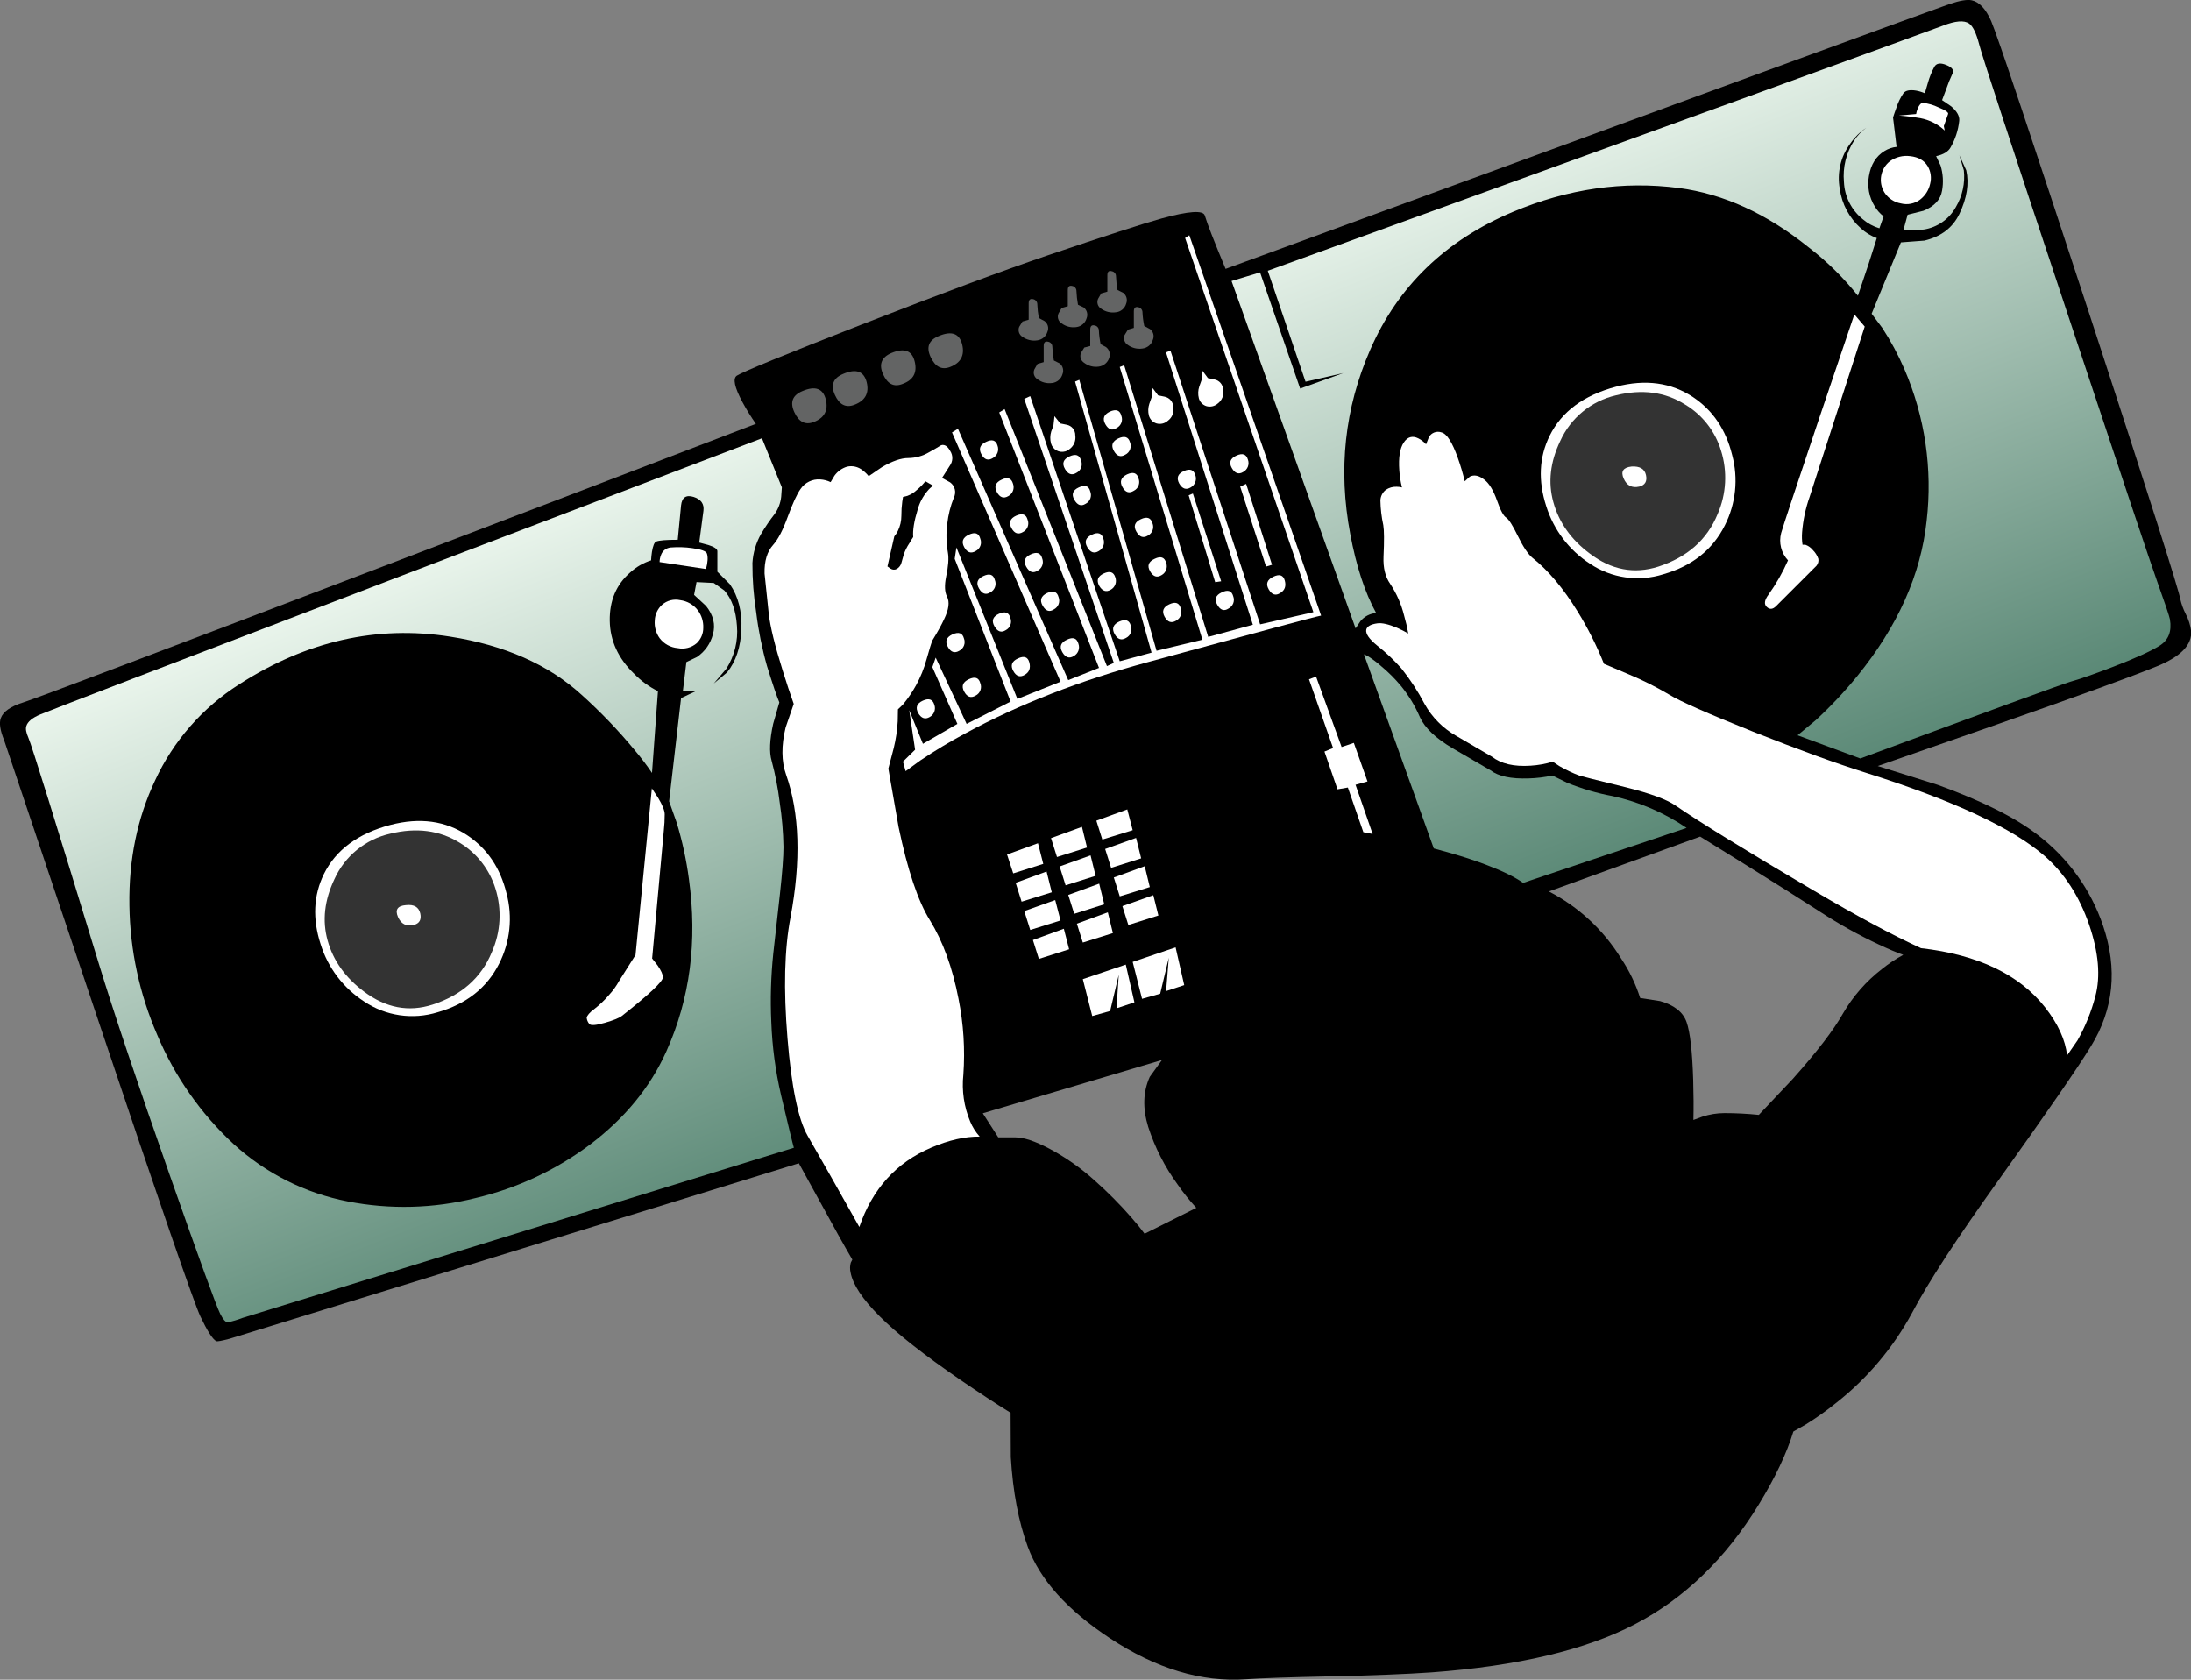
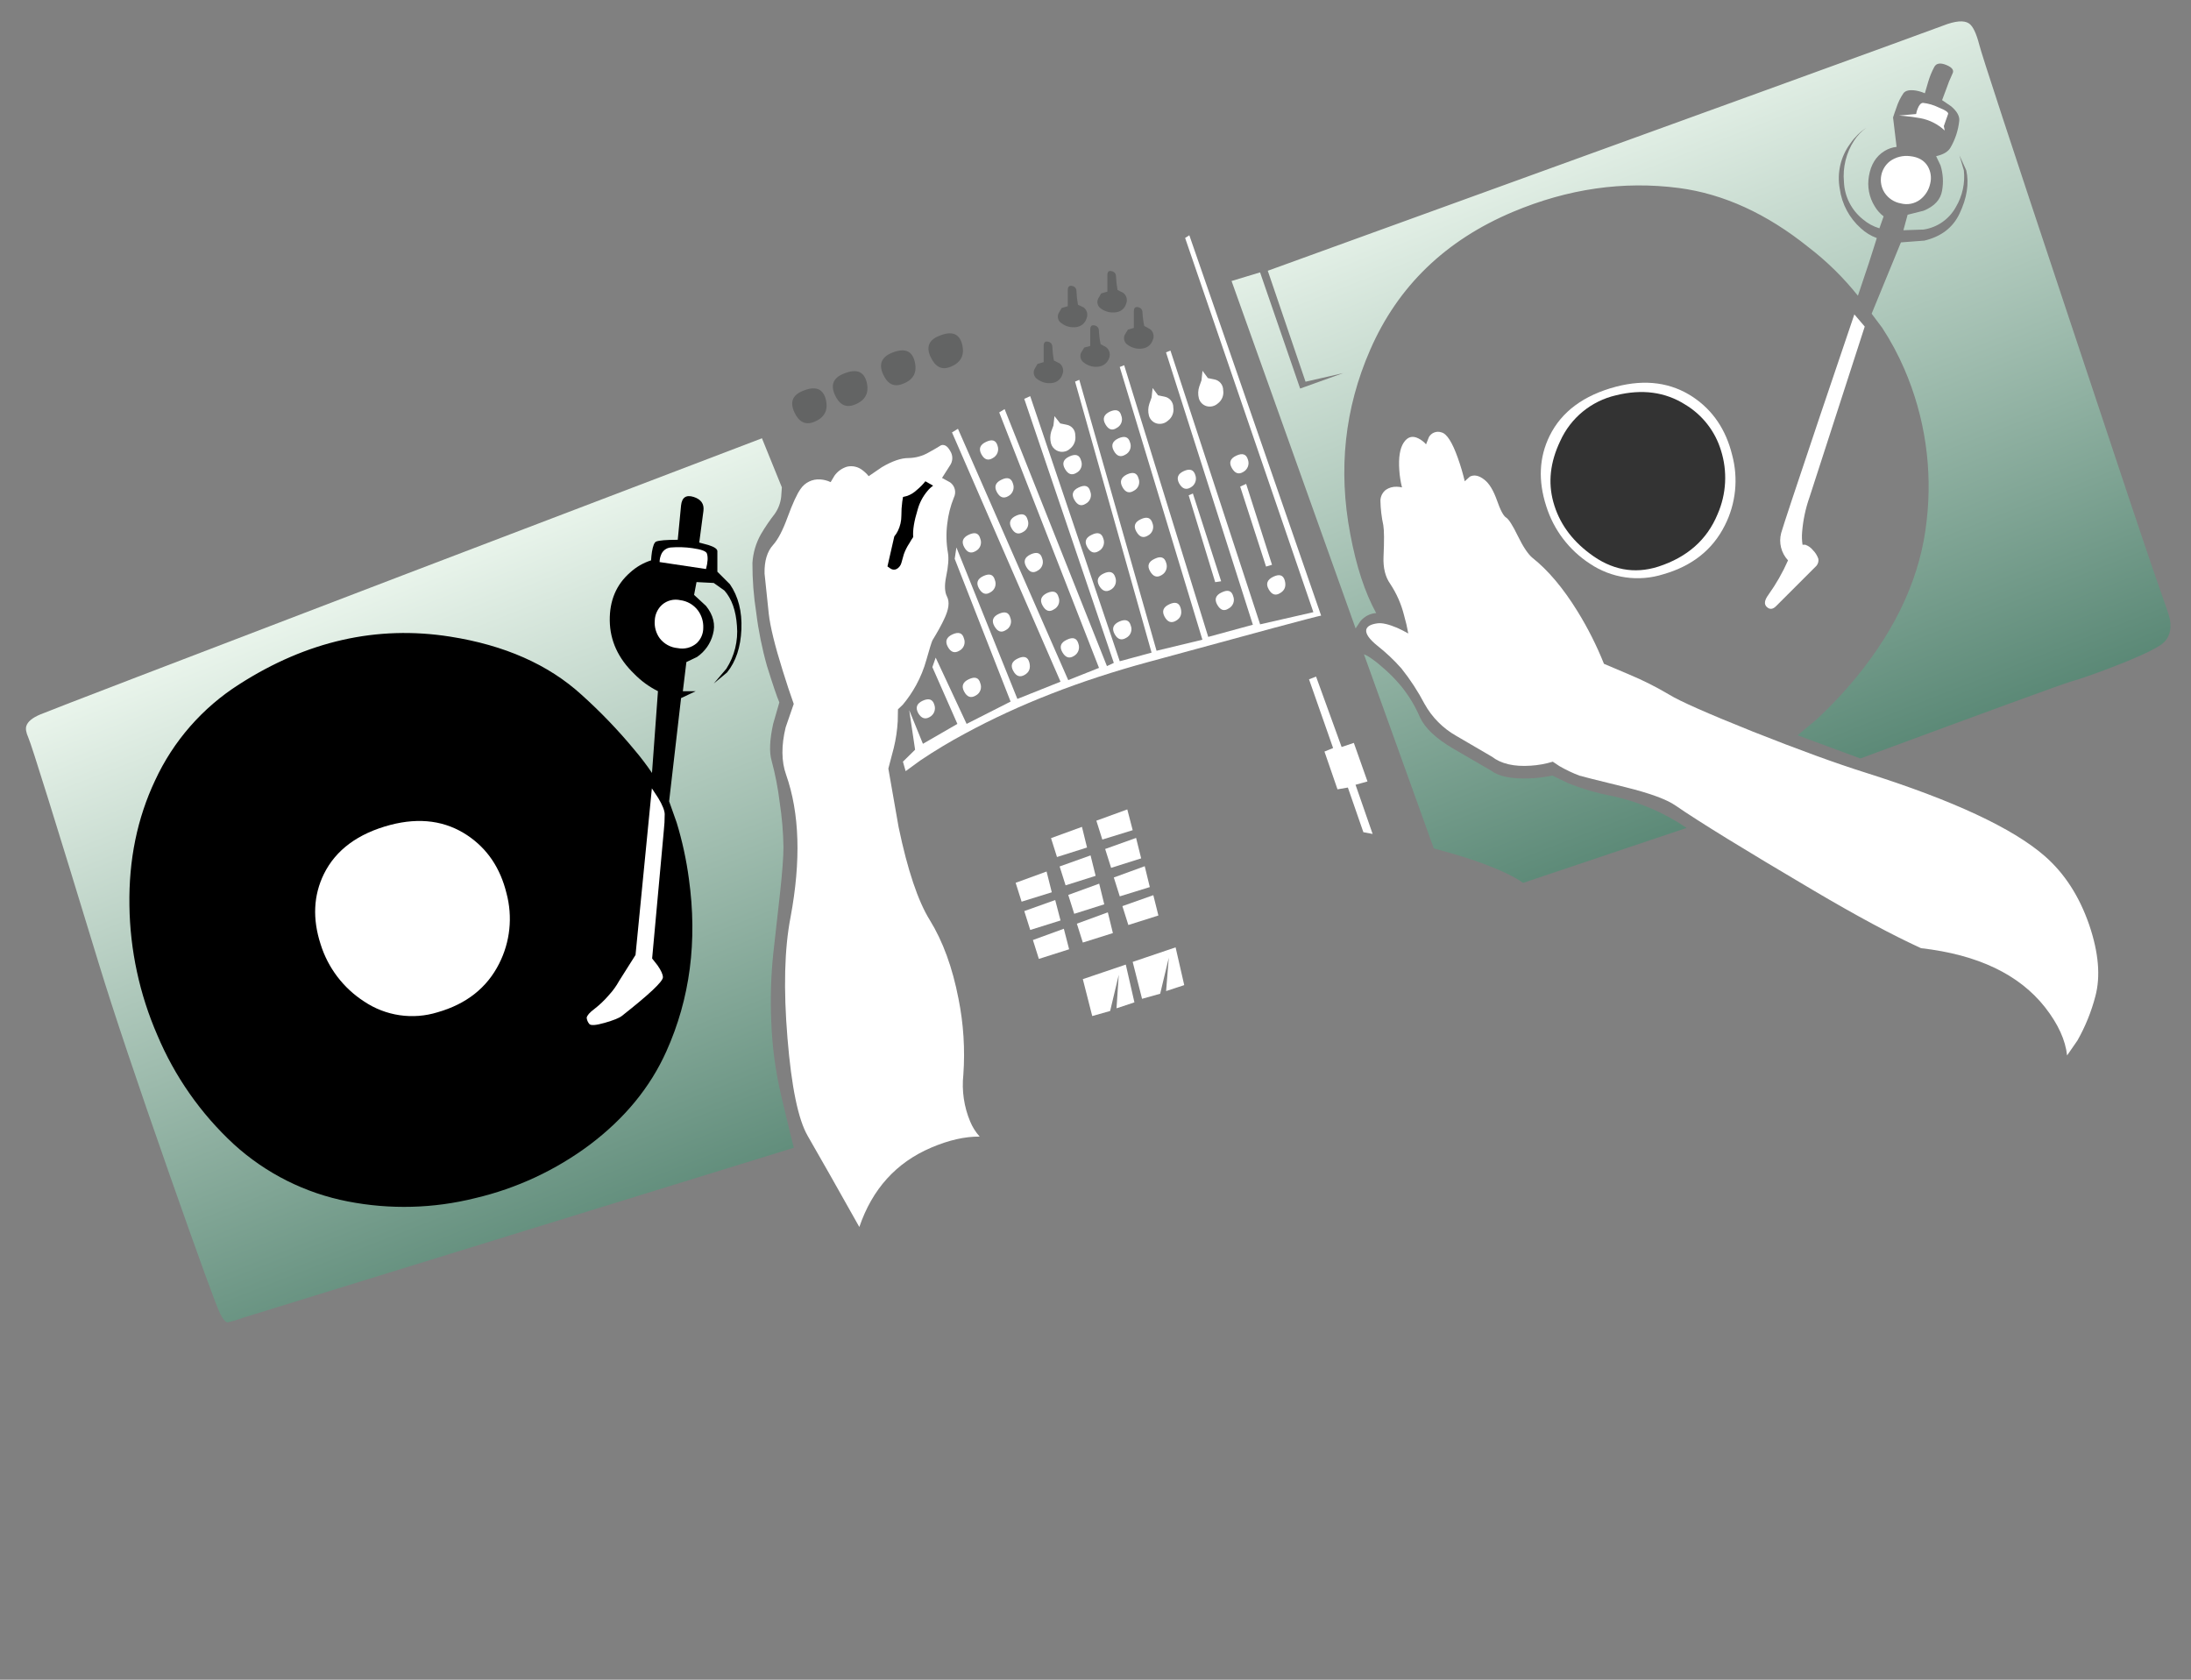
<svg xmlns="http://www.w3.org/2000/svg" version="1.0" id="Layer_1" x="0px" y="0px" viewBox="0 0 812.42 622.85" enable-background="new 0 0 812.42 622.85" xml:space="preserve">
  <rect x="0" y="0" width="812.42" height="622.85" fill="#808080" stroke="none" />
  <title>danceparty_0007</title>
-   <path d="M446.75,79.95c-0.547-2.073-5.9-1.717-16.06,1.07c-6.887,1.913-20.887,6.447-42,13.6c-16.607,5.627-39.823,14.26-69.65,25.9  c-28.353,11.093-43.623,17.35-45.81,18.77c-1.587,1.04-0.877,4.347,2.13,9.92c1.483,2.744,3.126,5.398,4.92,7.95  c-43.593,16.72-87.593,33.547-132,50.48c-88.853,33.913-135.42,51.527-139.7,52.84c-4.667,1.473-7.427,3.413-8.28,5.82  c-0.667,1.8-0.257,4.53,1.23,8.19c0.167,0.44,11.887,35.323,35.16,104.65c22.78,67.853,35.317,104.187,37.61,109  c2.567,5.407,4.533,8.467,5.9,9.18c0.38,0.167,2.02-0.133,4.92-0.9l211.09-65.07l7.7,14c5.08,9.333,9.123,16.573,12.13,21.72  l-0.57,1.15c-0.332,1.177-0.36,2.419-0.08,3.61c0.82,4.48,4.427,9.917,10.82,16.31c6.393,6.393,16.393,14.26,30,23.6  c6.827,4.667,13,8.71,18.52,12.13l0.08,16.47c0.767,12.84,2.87,23.93,6.31,33.27c4.48,12.127,14.613,23.407,30.4,33.84  c17.207,11.333,34.06,16.413,50.56,15.24c5.08-0.38,15.46-0.737,31.14-1.07s28.217-0.827,37.61-1.48  c31.907-2.347,57.037-8.3,75.39-17.86s33.65-24.337,45.89-44.33c6.12-10,10.41-19.04,12.87-27.12l4.59-2.62  c3.977-2.468,7.794-5.183,11.43-8.13c11.502-9.067,21.03-20.389,28-33.27c5.9-11.2,16.637-27.67,32.21-49.41  c18-25.187,29.363-41.657,34.09-49.41c8.467-13.767,9.97-28.68,4.51-44.74c-4.537-13.4-12.987-25.132-24.26-33.68  c-8.247-6.393-20.58-12.567-37-18.52l-22.29-7l43.92-15.32c31.033-10.873,50.947-18.113,59.74-21.72  c8.793-3.607,12.973-7.977,12.54-13.11c-0.298-2.178-0.974-4.286-2-6.23c-0.894-1.739-1.566-3.583-2-5.49  c-0.493-3.28-11.747-38.57-33.76-105.87c-22-67.087-34.127-103.253-36.38-108.5c-2-4.533-4.403-7.1-7.21-7.7  c-1.647-0.367-4.35,0.08-8.11,1.34S629.723,35.46,454.45,99.7C450.19,89.487,447.623,82.903,446.75,79.95 M430.85,393.07l-4.51,6.23  c-2.513,5.52-2.703,11.72-0.57,18.6c2.466,7.599,6.118,14.761,10.82,21.22c2.129,3.081,4.468,6.011,7,8.77l-19.18,9.59  c-1.147-1.587-2.787-3.607-4.92-6.06c-4.241-4.845-8.783-9.417-13.6-13.69c-5.096-4.605-10.739-8.568-16.8-11.8  c-5.3-2.787-9.48-4.18-12.54-4.18h-6.39l-5.74-8.93l66.38-19.75 M630.42,310.22l16.14,10c12.127,7.54,21.633,13.54,28.52,18  c6.896,4.495,14.097,8.504,21.55,12c3.713,1.747,6.747,3.03,9.1,3.85c-2.826,1.525-5.504,3.309-8,5.33  c-5.789,4.491-10.658,10.056-14.34,16.39c-3.44,6.12-9.667,14.233-18.68,24.34l-12.54,13.28c-4.246-0.438-8.512-0.658-12.78-0.66  c-2.755,0.012-5.491,0.454-8.11,1.31l-3.36,1.23c0.107-4.533,0.08-9.477-0.08-14.83c-0.327-10.6-1.147-17.757-2.46-21.47  c-1.313-3.713-4.59-6.307-9.83-7.78l-7.38-1.15c-1.665-5.23-4.066-10.196-7.13-14.75c-6.495-10.519-15.728-19.074-26.71-24.75  L630.42,310.22z" />
  <path fill="#FFFFFF" d="M336.78,169.85c-2.667,0-5.917,1.12-9.75,3.36l-4.92,3.36c-0.668-0.83-1.437-1.572-2.29-2.21  c-1.613-1.289-3.727-1.772-5.74-1.31c-1.888,0.568-3.532,1.751-4.67,3.36l-1.41,2.37c-1.206-0.582-2.514-0.922-3.85-1  c-2.886-0.221-5.668,1.123-7.29,3.52c-1.333,1.86-2.943,5.357-4.83,10.49c-1.747,4.807-3.523,8.22-5.33,10.24  c-2.24,2.46-3.307,6.01-3.2,10.65c0,0.167,0.52,5.137,1.56,14.91c0.547,4.807,2.267,11.827,5.16,21.06  c1.42,4.587,2.787,8.71,4.1,12.37l-3,8.69c-1.64,6.773-1.587,12.62,0.16,17.54c5.027,14.26,5.573,31.907,1.64,52.94  c-2.253,11.653-2.627,26.59-1.12,44.81c1.473,18,3.96,30.047,7.46,36.14c4.667,8.087,11.06,19.367,19.18,33.84  c4.807-14.093,13.683-23.9,26.63-29.42c6.5-2.787,12.5-4.153,18-4.1c-1.485-1.641-2.676-3.525-3.52-5.57  c-2.301-5.482-3.175-11.458-2.54-17.37c0.672-9.435,0.067-18.917-1.8-28.19c-2.24-11.58-5.79-21.303-10.65-29.17  c-4.373-7.047-8.223-18.52-11.55-34.42L329.4,285l2-7.62c0.796-3.254,1.291-6.575,1.48-9.92l0.08-4.43l1.8-1.72  c1.869-2.239,3.517-4.653,4.92-7.21c1.652-3.008,2.944-6.2,3.85-9.51c1.093-3.88,1.83-6.257,2.21-7.13c2-3.28,3.447-5.903,4.34-7.87  c1.747-3.607,2.103-6.393,1.07-8.36c-0.873-1.693-0.983-4.153-0.33-7.38c0.82-3.88,1.04-6.857,0.66-8.93  c-0.611-3.518-0.695-7.107-0.25-10.65c0.372-3.347,1.2-6.627,2.46-9.75c0.994-1.968,0.403-4.367-1.39-5.65l-3-1.64l2.87-4.51  c1.196-1.617,1.259-3.806,0.16-5.49c-0.987-1.8-2.107-2.51-3.36-2.13c-1.693,1.04-3.197,1.913-4.51,2.62  C342.132,169.094,339.483,169.829,336.78,169.85z" />
  <path fill="#FFFFFF" d="M540.58,169.85c-2.073-5.847-4.093-9.017-6.06-9.51c-1.768-0.641-3.74,0.086-4.67,1.72l-1.07,2.7  c-0.804-0.916-1.779-1.666-2.87-2.21c-2.187-1.093-3.99-0.573-5.41,1.56c-1.42,2.133-1.967,5.547-1.64,10.24  c0.139,2.156,0.474,4.295,1,6.39c-0.653-0.169-1.325-0.254-2-0.25c-1.422-0.058-2.826,0.345-4,1.15c-1.216,0.949-1.948,2.389-2,3.93  c0.053,3.088,0.411,6.163,1.07,9.18c0.327,1.913,0.353,5.82,0.08,11.72c-0.167,4.1,0.653,7.433,2.46,10  c2.38,3.582,4.125,7.546,5.16,11.72c0.642,2.21,1.162,4.453,1.56,6.72c-1.353-0.787-2.748-1.498-4.18-2.13  c-3.167-1.333-5.597-1.88-7.29-1.64c-2.407,0.327-3.773,1.09-4.1,2.29c-0.327,1.527,1.04,3.527,4.1,6  c3.225,2.539,6.214,5.364,8.93,8.44c3.28,4.113,6.16,8.529,8.6,13.19c2.748,4.936,6.803,9.019,11.72,11.8  c2.953,1.747,7.35,4.313,13.19,7.7c3.44,2.667,8.247,3.787,14.42,3.36c2.779-0.169,5.528-0.666,8.19-1.48l2.46,1.64  c2.363,1.366,4.831,2.543,7.38,3.52c0.44,0.167,6.203,1.613,17.29,4.34c9.013,2.24,15.16,4.507,18.44,6.8  c8.633,5.953,25.543,16.36,50.73,31.22c16.173,9.56,29.587,16.77,40.24,21.63c21.087,2.407,36.437,9.74,46.05,22  c4.807,6.173,7.51,12.1,8.11,17.78l3.85-5.57c2.915-5.152,5.147-10.662,6.64-16.39c1.967-7.373,1.203-16.197-2.29-26.47  c-3.66-10.6-9.15-19.097-16.47-25.49c-11.907-10.38-34.003-20.677-66.29-30.89c-11.02-3.46-24.99-8.547-41.91-15.26  c-16.773-6.72-27.107-11.283-31-13.69c-4.817-2.862-9.829-5.382-15-7.54l-9.26-3.93c-2.703-6.774-5.992-13.298-9.83-19.5  c-5.3-8.58-10.843-15.163-16.63-19.75c-1.64-1.333-3.47-4.063-5.49-8.19c-1.913-3.933-3.36-6.2-4.34-6.8s-2.1-2.703-3.36-6.31  c-1.333-3.767-2.89-6.333-4.67-7.7c-2-1.587-3.803-1.97-5.41-1.15l-1.88,1.72C542.435,175.546,541.583,172.672,540.58,169.85z" />
  <linearGradient id="SVGID_1_" gradientUnits="userSpaceOnUse" x1="1161.443" y1="586.232" x2="1224.243" y2="746.682" gradientTransform="matrix(1.64 0 0 1.64 -1319.68 -921.82)">
    <stop offset="0" style="stop-color:#EAF5EC" />
    <stop offset="1" style="stop-color:#52826F" />
  </linearGradient>
  <path fill="url(#SVGID_1_)" d="M467.23,101l-10.57,3.2l46,128.82l1.8-2.7c1.454-1.747,3.554-2.83,5.82-3  c-4.187-7.613-7.39-17.387-9.61-29.32c-4.533-23.873-2.073-46.627,7.38-68.26c10.267-23.58,27.917-40.64,52.95-51.18  c20.38-8.58,40.893-11.53,61.54-8.85c16.553,2.187,32.587,9.52,48.1,22c6.794,5.221,12.929,11.249,18.27,17.95  c3.387-10,5.387-16.063,6-18.19l1-3.2c-2.187-0.799-4.193-2.027-5.9-3.61c-4.28-3.793-7.058-8.994-7.83-14.66  c-1.089-5.903,0.335-11.993,3.93-16.8c1.579-2.297,3.581-4.272,5.9-5.82c-1.78,1.296-3.308,2.905-4.51,4.75  c-2.939,4.54-4.266,9.935-3.77,15.32c0.222,5.411,2.775,10.462,7,13.85c1.791,1.54,3.887,2.685,6.15,3.36l1.56-4.43  c-1.319-1.009-2.432-2.262-3.28-3.69c-2.093-3.355-2.863-7.369-2.16-11.26c0.713-4.26,2.627-7.347,5.74-9.26  c1.365-0.856,2.908-1.39,4.51-1.56l-1.31-10.9c0.32-1.04,0.727-2.227,1.22-3.56c0.604-1.922,1.487-3.744,2.62-5.41  c0.767-1.04,2.323-1.373,4.67-1c1.129,0.201,2.23,0.537,3.28,1c0.327-1.2,0.71-2.51,1.15-3.93c0.577-2.047,1.375-4.026,2.38-5.9  c0.767-1.333,2.243-1.553,4.43-0.66s2.95,1.96,2.29,3.2c-0.909,1.918-1.704,3.888-2.38,5.9c-0.547,1.42-1.04,2.73-1.48,3.93  l3.36,2.29c2.187,1.86,3.187,3.663,3,5.41c-0.37,3.464-1.46,6.812-3.2,9.83c-0.853,1.56-2.643,2.643-5.37,3.25l1.64,3.44  c0.935,3.023,1.131,6.226,0.57,9.34c-0.547,3.333-2.84,5.82-6.88,7.46l-5.9,1.48l-1.56,5.74l7.46-0.25  c5.088-0.755,9.529-3.849,12-8.36c2.429-4.095,3.464-8.867,2.95-13.6l-1.64-5.57l2.54,5.57c1.093,4.92,0.247,10.3-2.54,16.14  c-2.46,5.133-6.793,8.44-13,9.92l-8.69,0.66L694,116.33l3.93,5.24c3.161,4.836,5.901,9.935,8.19,15.24  c7.661,17.713,10.516,37.132,8.28,56.3c-2.133,19.94-10.737,39.17-25.81,57.69c-4.7,5.751-9.8,11.165-15.26,16.2l-6.8,5.65  l23.27,8.6c48.293-17.867,74.243-27.347,77.85-28.44c3.827-1.093,9.07-2.923,15.73-5.49c8.247-3.167,14.037-5.79,17.37-7.87  c3.333-2.08,4.617-5.357,3.85-9.83c-0.22-1.147-1.803-5.843-4.75-14.09c-2.24-6.173-13.467-39.717-33.68-100.63  c-20.667-62.06-31.43-94.867-32.29-98.42c-1.093-4.207-2.35-6.8-3.77-7.78c-1.86-1.253-5.083-0.98-9.67,0.82  c-6.613,2.513-90.063,32.807-250.35,90.88l14,41.14l14-3.2l-16,5.74L467.23,101z" />
  <linearGradient id="SVGID_2_" gradientUnits="userSpaceOnUse" x1="889.382" y1="692.758" x2="952.182" y2="853.208" gradientTransform="matrix(1.64 0 0 1.64 -1319.68 -921.82)">
    <stop offset="0" style="stop-color:#EAF5EC" />
    <stop offset="1" style="stop-color:#52826F" />
  </linearGradient>
  <path fill="url(#SVGID_2_)" d="M284.41,247c-1.84-6.497-3.178-13.127-4-19.83c-0.962-6.086-1.434-12.239-1.41-18.4  c0.226-3.788,1.32-7.473,3.2-10.77c1.532-2.593,3.229-5.084,5.08-7.46c1.314-1.869,2.132-4.039,2.38-6.31l0.25-3.52l-7.38-18.19  c-43.487,16.607-87.247,33.297-131.28,50.07C63.183,246.263,17.767,263.7,15,264.9c-3.007,1.253-4.753,2.7-5.24,4.34  c-0.327,0.987-0.08,2.407,0.74,4.26c1.2,2.667,9.913,30.61,26.14,83.83c5.407,17.7,14.147,43.76,26.22,78.18  c11.033,31.413,17.29,48.623,18.77,51.63c1.04,2.073,1.97,3.14,2.79,3.2c1.869-0.405,3.705-0.953,5.49-1.64l204.46-63.1  c-0.44-1.473-2.023-7.973-4.75-19.5c-2.073-8.896-3.286-17.971-3.62-27.1c-0.392-8.503-0.145-17.024,0.74-25.49  c1.147-10.053,1.967-17.387,2.46-22c0.873-8,1.31-13.817,1.31-17.45c-0.092-5.515-0.556-11.018-1.39-16.47  c-0.631-5.228-1.633-10.404-3-15.49c-0.927-3.167-0.737-7.73,0.57-13.69l2.29-7.95C288.067,258.34,286.543,253.853,284.41,247z" />
  <path d="M340,181.65c-1.012,0.966-2.21,1.718-3.52,2.21l-1.64,0.41l-0.28,1.73c-0.233,1.737-0.343,3.488-0.33,5.24  c0.001,1.959-0.447,3.892-1.31,5.65c-0.351,0.719-0.791,1.391-1.31,2l-2.54,11.14l1.15,0.82c0.71,0.488,1.639,0.52,2.38,0.08  c0.805-0.504,1.39-1.293,1.64-2.21l0.9-3.2c0.501-1.41,1.173-2.753,2-4c0.493-0.873,0.987-1.667,1.48-2.38  c-0.22-2.513,0.327-5.9,1.64-10.16c0.688-2.529,1.92-4.877,3.61-6.88c0.612-0.764,1.329-1.437,2.13-2l-2.87-1.64  C342.204,179.633,341.155,180.702,340,181.65z" />
  <linearGradient id="SVGID_3_" gradientUnits="userSpaceOnUse" x1="1101.847" y1="609.565" x2="1164.647" y2="770.015" gradientTransform="matrix(1.64 0 0 1.64 -1319.68 -921.82)">
    <stop offset="0" style="stop-color:#EAF5EC" />
    <stop offset="1" style="stop-color:#52826F" />
  </linearGradient>
  <path fill="url(#SVGID_3_)" d="M507.14,243.27l-1.39-0.66l25.9,72l6.23,1.72c4.92,1.42,9.317,2.867,13.19,4.34  c6.173,2.347,10.737,4.587,13.69,6.72L625.39,307c-8.309-5.657-17.628-9.663-27.45-11.8c-5.753-1.063-11.382-2.711-16.8-4.92  l-5.49-2.7c-2.91,0.631-5.873,0.989-8.85,1.07c-6.5,0.22-11.197-0.78-14.09-3c-5.953-3.44-10.65-6.17-14.09-8.19  c-6.28-3.713-10.323-7.563-12.13-11.55c-1.789-4.155-4.145-8.042-7-11.55c-2.205-2.645-4.645-5.085-7.29-7.29  C510.621,245.666,508.928,244.395,507.14,243.27z" />
  <path fill="#FFFFFF" d="M599.25,143.38c-12,3.167-20.223,9.257-24.67,18.27c-3.88,7.92-4.29,16.607-1.23,26.06  c2.748,8.757,8.458,16.284,16.15,21.29c8.02,5.406,18.07,6.853,27.29,3.93c10.667-3.06,18.26-9.097,22.78-18.11  c4.097-8.081,5.058-17.392,2.7-26.14c-2.293-9.333-7.1-16.463-14.42-21.39C619.71,141.843,610.177,140.54,599.25,143.38z" />
  <path fill="#FFFFFF" d="M691.44,121.09l-3.85-4.51l-12.95,38.27c-8.74,26-13.467,40.26-14.18,42.78  c-0.962,3.598-0.002,7.438,2.54,10.16c-1.982,4.5-4.425,8.783-7.29,12.78c-1.473,2-1.663,3.503-0.57,4.51s2.24,0.897,3.44-0.33  l15-15c0.575-0.712,0.816-1.638,0.66-2.54c-0.419-1.203-1.103-2.296-2-3.2c-0.726-0.913-1.692-1.606-2.79-2h-1.07  c-0.237-1.545-0.291-3.112-0.16-4.67c0.353-4.459,1.288-8.853,2.78-13.07L691.44,121.09z" />
  <path fill="#FFFFFF" d="M708.32,57.91c-2.661-0.363-5.36,0.31-7.54,1.88c-3.558,2.79-4.423,7.822-2,11.64  c1.379,2.115,3.573,3.563,6.06,4c2.48,0.644,5.118,0.117,7.16-1.43c1.876-1.446,3.182-3.507,3.69-5.82  c0.591-2.219,0.267-4.582-0.9-6.56C713.483,59.473,711.327,58.237,708.32,57.91z" />
  <path fill="#FFFFFF" d="M721.1,48.4l-0.33-1.64l1.56-4.43c0.327-0.6-0.877-1.447-3.61-2.54c-1.776-0.864-3.687-1.419-5.65-1.64  c-0.767,0-1.433,0.71-2,2.13c-0.269,0.642-0.46,1.313-0.57,2l-6.39,0.57l2,0.16c1.86,0.167,3.86,0.44,6,0.82  C715.479,44.47,718.597,46.055,721.1,48.4z" />
  <path d="M257.21,184.27c-2.787-0.873-4.343,0.163-4.67,3.11l-1.23,12.78c-4.26,0-6.927,0.22-8,0.66  c-0.667,0.273-1.187,1.53-1.56,3.77c-0.167,1.093-0.277,2.16-0.33,3.2c-2.89,0.92-5.545,2.459-7.78,4.51  c-5.133,4.48-7.647,10.433-7.54,17.86c0.107,7.427,3.14,14.01,9.1,19.75c2.547,2.604,5.511,4.763,8.77,6.39l-2.21,30.32  c-2-2.955-4.16-5.8-6.47-8.52c-6.04-7.308-12.615-14.157-19.67-20.49c-12.293-11.2-28.547-18.383-48.76-21.55  c-27.1-4.26-53.16,1.64-78.18,17.7c-13.6,8.644-24.424,21.02-31.18,35.65c-6.613,14-9.783,29.46-9.51,46.38  c0.23,16.526,3.741,32.842,10.33,48c6.453,15.362,16.119,29.165,28.35,40.48c11.887,10.84,26.535,18.189,42.33,21.24  c15.634,3.051,31.747,2.631,47.2-1.23c15.39-3.613,29.869-10.363,42.53-19.83c12.947-9.78,22.397-21.307,28.35-34.58  c8.793-19.56,11.58-40.893,8.36-64c-0.94-7.069-2.458-14.049-4.54-20.87l-2.79-7.87l4.43-38.27l5.41-2.54h-4.75l1.31-10.82  l3.93-1.88c2.909-1.986,5.004-4.954,5.9-8.36c1.04-3.607,0.193-7.13-2.54-10.57l-4.43-4.1l0.9-4.75l6.39,0.33l3.93,2.79  c2.733,3.06,4.29,7.43,4.67,13.11c0.476,5.588-0.906,11.177-3.93,15.9l-4.67,5.49l4.92-4.1c3.28-4.04,5.057-9.373,5.33-16  s-1.147-12.2-4.26-16.72L266,212v-7.62c0-0.82-1.12-1.583-3.36-2.29l-3.36-0.9l1.56-11.8  C261.147,186.85,259.937,185.143,257.21,184.27z" />
  <path fill="#FFFFFF" d="M246.14,308c0.225-2.012,0.335-4.035,0.33-6.06c0-1.333-0.793-3.333-2.38-6l-2.38-3.61l-6.06,61.79  l-6.06,9.59c-1.04,1.893-2.306,3.652-3.77,5.24c-1.647,1.929-3.486,3.685-5.49,5.24c-1.693,1.253-2.623,2.32-2.79,3.2  c0.081,0.808,0.393,1.576,0.9,2.21c0.44,0.767,2.38,0.657,5.82-0.33c3.22-0.927,5.323-1.773,6.31-2.54  c10.16-8,15.24-12.78,15.24-14.34c0-1.04-0.667-2.517-2-4.43l-2-2.54L246.14,308z" />
  <path fill="#FFFFFF" d="M187.8,331.2c-2.293-9.333-7.1-16.463-14.42-21.39c-8.14-5.46-17.673-6.77-28.6-3.93  c-12,3.167-20.223,9.23-24.67,18.19c-3.88,7.92-4.29,16.607-1.23,26.06c2.725,8.742,8.429,16.251,16.12,21.22  c8.02,5.4,18.057,6.871,27.29,4c10.667-3.06,18.26-9.06,22.78-18C189.178,349.27,190.151,339.955,187.8,331.2z" />
  <path fill="#FFFFFF" d="M252.21,222.54c-2.386-0.529-4.881,0.11-6.72,1.72c-1.648,1.496-2.622,3.595-2.7,5.82  c-0.201,2.331,0.438,4.658,1.8,6.56c1.616,2.126,4.059,3.467,6.72,3.69c2.486,0.507,5.067-0.157,7-1.8  c1.59-1.483,2.483-3.566,2.46-5.74c0.091-2.322-0.615-4.605-2-6.47C257.182,224.228,254.817,222.865,252.21,222.54z" />
  <path fill="#FFFFFF" d="M261.79,211c0.667-2.513,0.777-4.427,0.33-5.74c-0.273-0.873-2.077-1.54-5.41-2  c-2.633-0.377-5.299-0.461-7.95-0.25c-1.697,0.123-3.153,1.256-3.69,2.87c-0.315,0.81-0.481,1.671-0.49,2.54L261.79,211z" />
  <path fill="#FFFFFF" d="M441,87.24l-1.56,1L487,227l-19.75,4.51L434,130l-1.64,0.66l32.2,101l-16.55,4.51l-31.17-100.74l-1.64,0.66  l30.65,101.12l-17,4.1L400.2,140.84l-1.56,0.66L427,242l-11.8,3.2L382,146.9l-2.21,1L413,245.81l-2.55,1.19l-37.94-95.3l-2,1.23  l37,94.73l-11.41,4.54L355.21,159l-2.21,1.34l40.24,92.44l-16,6.39L354.64,203l-0.64,4.21l20.73,52.94l-16.31,8.28l-11.47-24.58  l-1.23,3.52l9.28,21.06l-12.78,7.38l-5.08-12.46l2.18,14.65l-4.51,4.43l1,3.52l5.49-4c5.376-3.609,10.93-6.947,16.64-10  c19.833-10.76,42.45-19.583,67.85-26.47c40.593-11.093,61.953-16.83,64.08-17.21L441,87.24z" />
  <path fill="#FFFFFF" d="M344.72,265.89c1.639-0.886,2.374-2.845,1.72-4.59c-0.6-2-2.02-2.493-4.26-1.48s-2.813,2.543-1.72,4.59  C341.607,266.377,343.027,266.87,344.72,265.89z" />
  <path fill="#FFFFFF" d="M359.23,251.87c-2.24,1.04-2.813,2.57-1.72,4.59c1.093,2.02,2.513,2.51,4.26,1.47  c1.68-0.85,2.427-2.846,1.72-4.59C362.943,251.267,361.523,250.777,359.23,251.87z" />
  <path fill="#FFFFFF" d="M377.42,244.17c-2.24,1.04-2.813,2.57-1.72,4.59c1.093,2.02,2.513,2.513,4.26,1.48  c1.693-0.987,2.267-2.517,1.72-4.59C381.133,243.577,379.713,243.083,377.42,244.17z" />
  <path fill="#FFFFFF" d="M395.61,237.21c-2.293,1.04-2.867,2.57-1.72,4.59c1.147,2.02,2.567,2.513,4.26,1.48  c1.636-0.889,2.369-2.845,1.72-4.59C399.29,236.61,397.87,236.117,395.61,237.21z" />
  <path fill="#FFFFFF" d="M415,230.49c-2.24,1.04-2.813,2.57-1.72,4.59c1.093,2.02,2.513,2.51,4.26,1.47  c1.674-0.834,2.437-2.806,1.76-4.55C418.753,229.953,417.32,229.45,415,230.49z" />
  <path fill="#FFFFFF" d="M433.55,224.09c-2.24,1.04-2.813,2.57-1.72,4.59s2.513,2.513,4.26,1.48c1.693-0.987,2.267-2.517,1.72-4.59  C437.263,223.497,435.843,223.003,433.55,224.09z" />
  <path fill="#FFFFFF" d="M453,219.67c-2.24,1.04-2.787,2.57-1.64,4.59c1.147,2.02,2.54,2.483,4.18,1.39  c1.68-0.85,2.427-2.846,1.72-4.59C456.7,219.02,455.28,218.557,453,219.67z" />
  <path fill="#FFFFFF" d="M472.15,213.85c-2.293,1.093-2.867,2.65-1.72,4.67c1.147,2.02,2.567,2.483,4.26,1.39  c1.693-0.987,2.267-2.517,1.72-4.59C475.863,213.247,474.443,212.757,472.15,213.85z" />
  <path fill="#FFFFFF" d="M353.16,235.24c-2.24,1.04-2.813,2.57-1.72,4.59c1.093,2.02,2.513,2.513,4.26,1.48  c1.68-0.85,2.427-2.846,1.72-4.59C356.88,234.693,355.46,234.2,353.16,235.24z" />
  <path fill="#FFFFFF" d="M370.37,227.62c-2.24,1.04-2.787,2.57-1.64,4.59c1.147,2.02,2.54,2.51,4.18,1.47  c1.68-0.85,2.427-2.846,1.72-4.59C374.09,227.07,372.67,226.58,370.37,227.62z" />
  <path fill="#FFFFFF" d="M388.24,219.91c-2.24,1.093-2.787,2.65-1.64,4.67c1.147,2.02,2.54,2.483,4.18,1.39  c1.68-0.85,2.427-2.846,1.72-4.59C391.953,219.367,390.533,218.877,388.24,219.91z" />
  <path fill="#FFFFFF" d="M411.84,218.69c1.636-0.889,2.369-2.845,1.72-4.59c-0.6-2-2.02-2.49-4.26-1.47s-2.813,2.55-1.72,4.59  C408.727,219.18,410.147,219.67,411.84,218.69z" />
  <path fill="#FFFFFF" d="M428.15,207.21c-2.293,1.04-2.867,2.57-1.72,4.59c1.147,2.02,2.567,2.51,4.26,1.47  c1.639-0.886,2.374-2.845,1.72-4.59C431.81,206.607,430.39,206.117,428.15,207.21z" />
  <path fill="#FFFFFF" d="M364.64,213.6c-2.24,1.04-2.787,2.57-1.64,4.59s2.54,2.513,4.18,1.48c1.68-0.85,2.427-2.846,1.72-4.59  C368.353,213.027,366.933,212.533,364.64,213.6z" />
  <path fill="#FFFFFF" d="M382.17,205.57c-2.24,1.04-2.787,2.57-1.64,4.59c1.147,2.02,2.54,2.51,4.18,1.47  c1.68-0.85,2.427-2.846,1.72-4.59C385.89,205.013,384.47,204.523,382.17,205.57z" />
  <path fill="#FFFFFF" d="M404.87,198.28c-2.293,1.04-2.867,2.57-1.72,4.59s2.567,2.513,4.26,1.48c1.636-0.889,2.369-2.845,1.72-4.59  C408.53,197.68,407.11,197.187,404.87,198.28z" />
  <path fill="#FFFFFF" d="M423,192.54c-2.24,1.04-2.787,2.57-1.64,4.59c1.147,2.02,2.567,2.513,4.26,1.48  c1.68-0.85,2.427-2.846,1.72-4.59C426.727,191.947,425.28,191.453,423,192.54z" />
  <path fill="#FFFFFF" d="M359.23,198.28c-2.24,1.04-2.813,2.57-1.72,4.59s2.513,2.513,4.26,1.48c1.68-0.85,2.427-2.846,1.72-4.59  C362.943,197.68,361.523,197.187,359.23,198.28z" />
  <path fill="#FFFFFF" d="M376.77,191.23c-2.24,1.04-2.813,2.57-1.72,4.59c1.093,2.02,2.513,2.51,4.26,1.47  c1.68-0.85,2.427-2.846,1.72-4.59C380.483,190.687,379.063,190.197,376.77,191.23z" />
  <path fill="#FFFFFF" d="M400,180.74c-2.24,1.04-2.787,2.57-1.64,4.59c1.147,2.02,2.54,2.513,4.18,1.48  c1.68-0.85,2.427-2.846,1.72-4.59C403.74,180.147,402.32,179.653,400,180.74z" />
  <path fill="#FFFFFF" d="M417.9,175.91c-2.24,1.093-2.813,2.65-1.72,4.67c1.093,2.02,2.513,2.483,4.26,1.39  c1.68-0.85,2.427-2.846,1.72-4.59C421.613,175.36,420.193,174.87,417.9,175.91z" />
  <path fill="#FFFFFF" d="M437.24,179.27c1.147,2,2.567,2.493,4.26,1.48c1.636-0.889,2.369-2.845,1.72-4.59  c-0.6-2-2.02-2.493-4.26-1.48C436.72,175.693,436.147,177.223,437.24,179.27z" />
  <path fill="#FFFFFF" d="M458.47,168.94c-2.293,1.04-2.867,2.57-1.72,4.59c1.147,2.02,2.563,2.51,4.25,1.47  c1.639-0.886,2.374-2.845,1.72-4.59C462.127,168.397,460.71,167.907,458.47,168.94z" />
  <path fill="#FFFFFF" d="M371.36,177.88c-2.24,1.04-2.813,2.57-1.72,4.59c1.093,2.02,2.513,2.513,4.26,1.48  c1.636-0.889,2.369-2.845,1.72-4.59C375.02,177.28,373.6,176.787,371.36,177.88z" />
  <path fill="#FFFFFF" d="M365.62,163.86c-2.24,1.04-2.813,2.57-1.72,4.59c1.093,2.02,2.513,2.483,4.26,1.39  c1.639-0.886,2.374-2.845,1.72-4.59C369.293,163.23,367.873,162.767,365.62,163.86z" />
  <path fill="#FFFFFF" d="M396.51,169.27c-2.24,1.04-2.787,2.57-1.64,4.59c1.147,2.02,2.567,2.513,4.26,1.48  c1.68-0.85,2.427-2.846,1.72-4.59C400.283,168.67,398.837,168.177,396.51,169.27z" />
  <path fill="#FFFFFF" d="M414.71,162.55c-2.24,1.04-2.813,2.57-1.72,4.59c1.093,2.02,2.513,2.51,4.26,1.47  c1.702-0.84,2.465-2.852,1.75-4.61C418.433,162,417.003,161.517,414.71,162.55z" />
  <path fill="#FFFFFF" d="M411.51,152.64c-2.24,1.093-2.787,2.65-1.64,4.67s2.54,2.483,4.18,1.39c1.68-0.85,2.427-2.846,1.72-4.59  C415.257,152.09,413.837,151.6,411.51,152.64z" />
  <path fill="#FFFFFF" d="M390.61,157.8l-0.82,2.2c-0.435,1.441-0.463,2.974-0.08,4.43c0.633,2.272,2.988,3.6,5.26,2.967  c0.648-0.181,1.245-0.512,1.74-0.967c1.536-1.172,2.304-3.092,2-5c0.05-1.92-1.309-3.59-3.2-3.93c-1.127-0.247-1.92-0.41-2.38-0.49  l-2.13-2.7L390.61,157.8z" />
  <path fill="#FFFFFF" d="M426.18,149.69c-0.484,1.43-0.539,2.969-0.16,4.43c0.38,1.368,1.426,2.452,2.78,2.88  c1.497,0.428,3.109,0.05,4.26-1c1.541-1.132,2.314-3.034,2-4.92c0.032-1.956-1.356-3.648-3.28-4c-1.16-0.26-1.953-0.423-2.38-0.49  l-2-2.7l-0.4,3.5L426.18,149.69z" />
  <path fill="#FFFFFF" d="M453.55,144.69c0.032-1.956-1.356-3.648-3.28-4c-1.16-0.26-1.953-0.423-2.38-0.49l-2-2.7l-0.37,3.5  l-0.82,2.29c-0.484,1.43-0.539,2.969-0.16,4.43c0.385,1.367,1.435,2.446,2.79,2.87c1.497,0.428,3.109,0.05,4.26-1  C453.109,148.452,453.865,146.561,453.55,144.69z" />
  <path fill="#FFFFFF" d="M442.32,183l-1.56,0.66l9.83,32.21l2.21-0.33L442.32,183z" />
  <path fill="#FFFFFF" d="M462.07,179.43l-2.21,1l9.59,29.66l2.21-0.66L462.07,179.43z" />
  <path fill="#636464" d="M306.21,148.13c-1.04-4.1-3.937-5.137-8.69-3.11c-3.66,1.527-4.66,4.12-3,7.78  c1.66,3.66,4.063,4.89,7.21,3.69C305.697,154.957,307.19,152.17,306.21,148.13z" />
  <path fill="#636464" d="M321.37,141.74c-1.04-4.1-3.937-5.137-8.69-3.11c-3.713,1.527-4.75,4.12-3.11,7.78s4.043,4.89,7.21,3.69  C320.82,148.567,322.35,145.78,321.37,141.74z" />
  <path fill="#636464" d="M339.15,134c-0.987-4.04-3.853-5.077-8.6-3.11c-3.713,1.587-4.75,4.21-3.11,7.87  c1.64,3.66,4.043,4.863,7.21,3.61C338.69,140.91,340.19,138.12,339.15,134z" />
  <path fill="#636464" d="M356.77,127.72c-1.04-4.1-3.937-5.137-8.69-3.11c-3.713,1.527-4.713,4.12-3,7.78  c1.713,3.66,4.117,4.89,7.21,3.69C356.263,134.553,357.757,131.767,356.77,127.72z" />
-   <path fill="#636464" d="M383.07,110.93c-1.093-0.273-1.64,0.247-1.64,1.56v6.06l-2.29,0.66l-1.23,2  c-0.551,1.365-0.03,2.928,1.23,3.69c1.568,1.116,3.505,1.586,5.41,1.31c1.811-0.2,3.327-1.464,3.85-3.21  c0.595-1.4,0.152-3.025-1.07-3.93l-2.13-1.15c-0.31-1.678-0.501-3.375-0.57-5.08C384.65,111.907,383.989,111.097,383.07,110.93z" />
  <path fill="#636464" d="M395.94,113.55l-2.29,0.66l-1.15,2c-0.607,1.344-0.113,2.929,1.15,3.69c1.547,1.163,3.494,1.663,5.41,1.39  c1.83-0.211,3.351-1.507,3.85-3.28c0.579-1.423,0.142-3.057-1.07-4l-2.13-1.01c-0.314-1.704-0.504-3.429-0.57-5.16  c-0.017-0.898-0.674-1.655-1.56-1.8c-1.093-0.273-1.64,0.247-1.64,1.56v6L395.94,113.55z" />
  <path fill="#636464" d="M410.61,108.14l-2.29,0.66l-1.15,2c-0.607,1.344-0.113,2.929,1.15,3.69c1.568,1.116,3.505,1.586,5.41,1.31  c1.827-0.156,3.363-1.433,3.85-3.2c0.579-1.423,0.142-3.057-1.07-4l-2.13-1.07c-0.314-1.704-0.504-3.429-0.57-5.16  c-0.017-0.898-0.674-1.655-1.56-1.8c-1.093-0.327-1.64,0.167-1.64,1.48v6.06L410.61,108.14z" />
  <path fill="#636464" d="M387,134.28l-2.29,0.66l-1.15,2c-0.607,1.344-0.113,2.929,1.15,3.69c1.547,1.163,3.494,1.663,5.41,1.39  c1.83-0.211,3.351-1.507,3.85-3.28c0.579-1.423,0.142-3.057-1.07-4l-2.13-1.07c-0.314-1.704-0.504-3.429-0.57-5.16  c-0.017-0.898-0.674-1.655-1.56-1.8c-1.093-0.273-1.64,0.247-1.64,1.56v6L387,134.28z" />
  <path fill="#636464" d="M410.12,128.71l-2-1.07c-0.361-1.699-0.582-3.425-0.66-5.16c-0.017-0.898-0.674-1.655-1.56-1.8  c-1.093-0.273-1.64,0.247-1.64,1.56v6.06l-2.21,0.57l-1.23,2c-0.551,1.365-0.03,2.928,1.23,3.69c1.52,1.157,3.439,1.657,5.33,1.39  c1.841-0.226,3.378-1.51,3.93-3.28C411.806,131.231,411.326,129.637,410.12,128.71z" />
  <path fill="#636464" d="M420.44,121.58l-2.21,0.66l-1.23,2c-0.551,1.365-0.03,2.928,1.23,3.69c1.54,1.11,3.451,1.58,5.33,1.31  c1.856-0.191,3.41-1.488,3.93-3.28c0.595-1.4,0.152-3.025-1.07-3.93l-2.13-1.15c-0.357-1.673-0.577-3.372-0.66-5.08  c0.005-0.922-0.653-1.715-1.56-1.88c-1.093-0.273-1.64,0.247-1.64,1.56v6.06L420.44,121.58z" />
  <path fill="#FFFFFF" d="M488,250.89l-2.62,1l8.93,25.49l-3.2,1.31l4.83,14l3.85-0.66l5.74,16.55l3.44,0.66L502.63,291l4.43-1.23  l-5.06-14.3l-4.53,1.53L488,250.89z" />
  <path fill="#FFFFFF" d="M427.65,331.94L416.18,336l2.21,7l11.14-3.52L427.65,331.94z" />
  <path fill="#FFFFFF" d="M424.46,321.2L413,325.38l2.21,7l11.14-3.44L424.46,321.2z" />
  <path fill="#FFFFFF" d="M421.26,310.71l-11.47,4.1l2.21,7l11.14-3.52L421.26,310.71z" />
  <path fill="#FFFFFF" d="M420,307.84l-2-7.7l-11.47,4.18l2.21,7L420,307.84z" />
  <path fill="#FFFFFF" d="M401.19,306.61l-11.47,4.18l2.21,7l11.14-3.52L401.19,306.61z" />
  <path fill="#FFFFFF" d="M404.38,317.19l-11.47,4.1l2.21,7l11.14-3.52L404.38,317.19z" />
  <path fill="#FFFFFF" d="M407.58,327.67l-11.47,4.18l2.21,7l11.14-3.52L407.58,327.67z" />
  <path fill="#FFFFFF" d="M399.3,342.51l2.21,7l11.15-3.51l-1.88-7.7L399.3,342.51z" />
-   <path fill="#FFFFFF" d="M384.88,312.68l-11.47,4.18l2.29,7l11.14-3.52L384.88,312.68z" />
  <path fill="#FFFFFF" d="M388.07,323.17l-11.47,4.18l2.21,7l11.19-3.48L388.07,323.17z" />
  <path fill="#FFFFFF" d="M391.27,333.74l-11.47,4.1l2.21,7l11.23-3.52L391.27,333.74z" />
  <path fill="#FFFFFF" d="M394.47,344.39L383,348.57l2.21,7l11.22-3.57L394.47,344.39z" />
  <path fill="#FFFFFF" d="M401.51,363.08l3.49,13.68l6.64-1.88l3.2-13.44L414,373.89l6.64-2.21l-3.2-14L401.51,363.08z" />
  <path fill="#FFFFFF" d="M423.47,370.37l6.72-1.88l3.2-13.36l-1,12.37l6.72-2.21l-3.2-14L420,356.68L423.47,370.37z" />
  <path fill="#333333" d="M599.25,146.57c-9.192,2.105-16.866,8.398-20.73,17c-3.713,7.76-4.56,15.3-2.54,22.62  c2.073,7.54,6.58,13.903,13.52,19.09c8,6.067,16.467,7.677,25.4,4.83c10.76-3.493,18.093-9.993,22-19.5  c3.254-7.458,3.691-15.844,1.23-23.6c-2.166-7.117-6.899-13.176-13.28-17C617.45,145.337,608.917,144.19,599.25,146.57z" />
-   <path fill="#333333" d="M183.7,329.48c-2.201-7.099-6.925-13.147-13.28-17c-7.427-4.587-15.977-5.707-25.65-3.36  c-9.199,2.034-16.898,8.291-20.77,16.88c-3.713,7.813-4.56,15.38-2.54,22.7c2.073,7.487,6.58,13.82,13.52,19  c8.087,6.067,16.553,7.677,25.4,4.83c10.76-3.493,18.093-9.993,22-19.5C185.673,345.603,186.142,337.229,183.7,329.48z" />
-   <path fill="#FFFFFF" d="M605,173c-3.113,0.327-4.097,1.803-2.95,4.43c1.147,2.627,3.087,3.627,5.82,3  c2.133-0.547,2.953-1.967,2.46-4.26C609.837,173.877,608.06,172.82,605,173z" />
  <path fill="#FFFFFF" d="M147.56,340c1.147,2.62,3.087,3.62,5.82,3c2.133-0.547,2.953-1.967,2.46-4.26  c-0.547-2.407-2.323-3.443-5.33-3.11C147.397,335.877,146.413,337.333,147.56,340z" />
</svg>